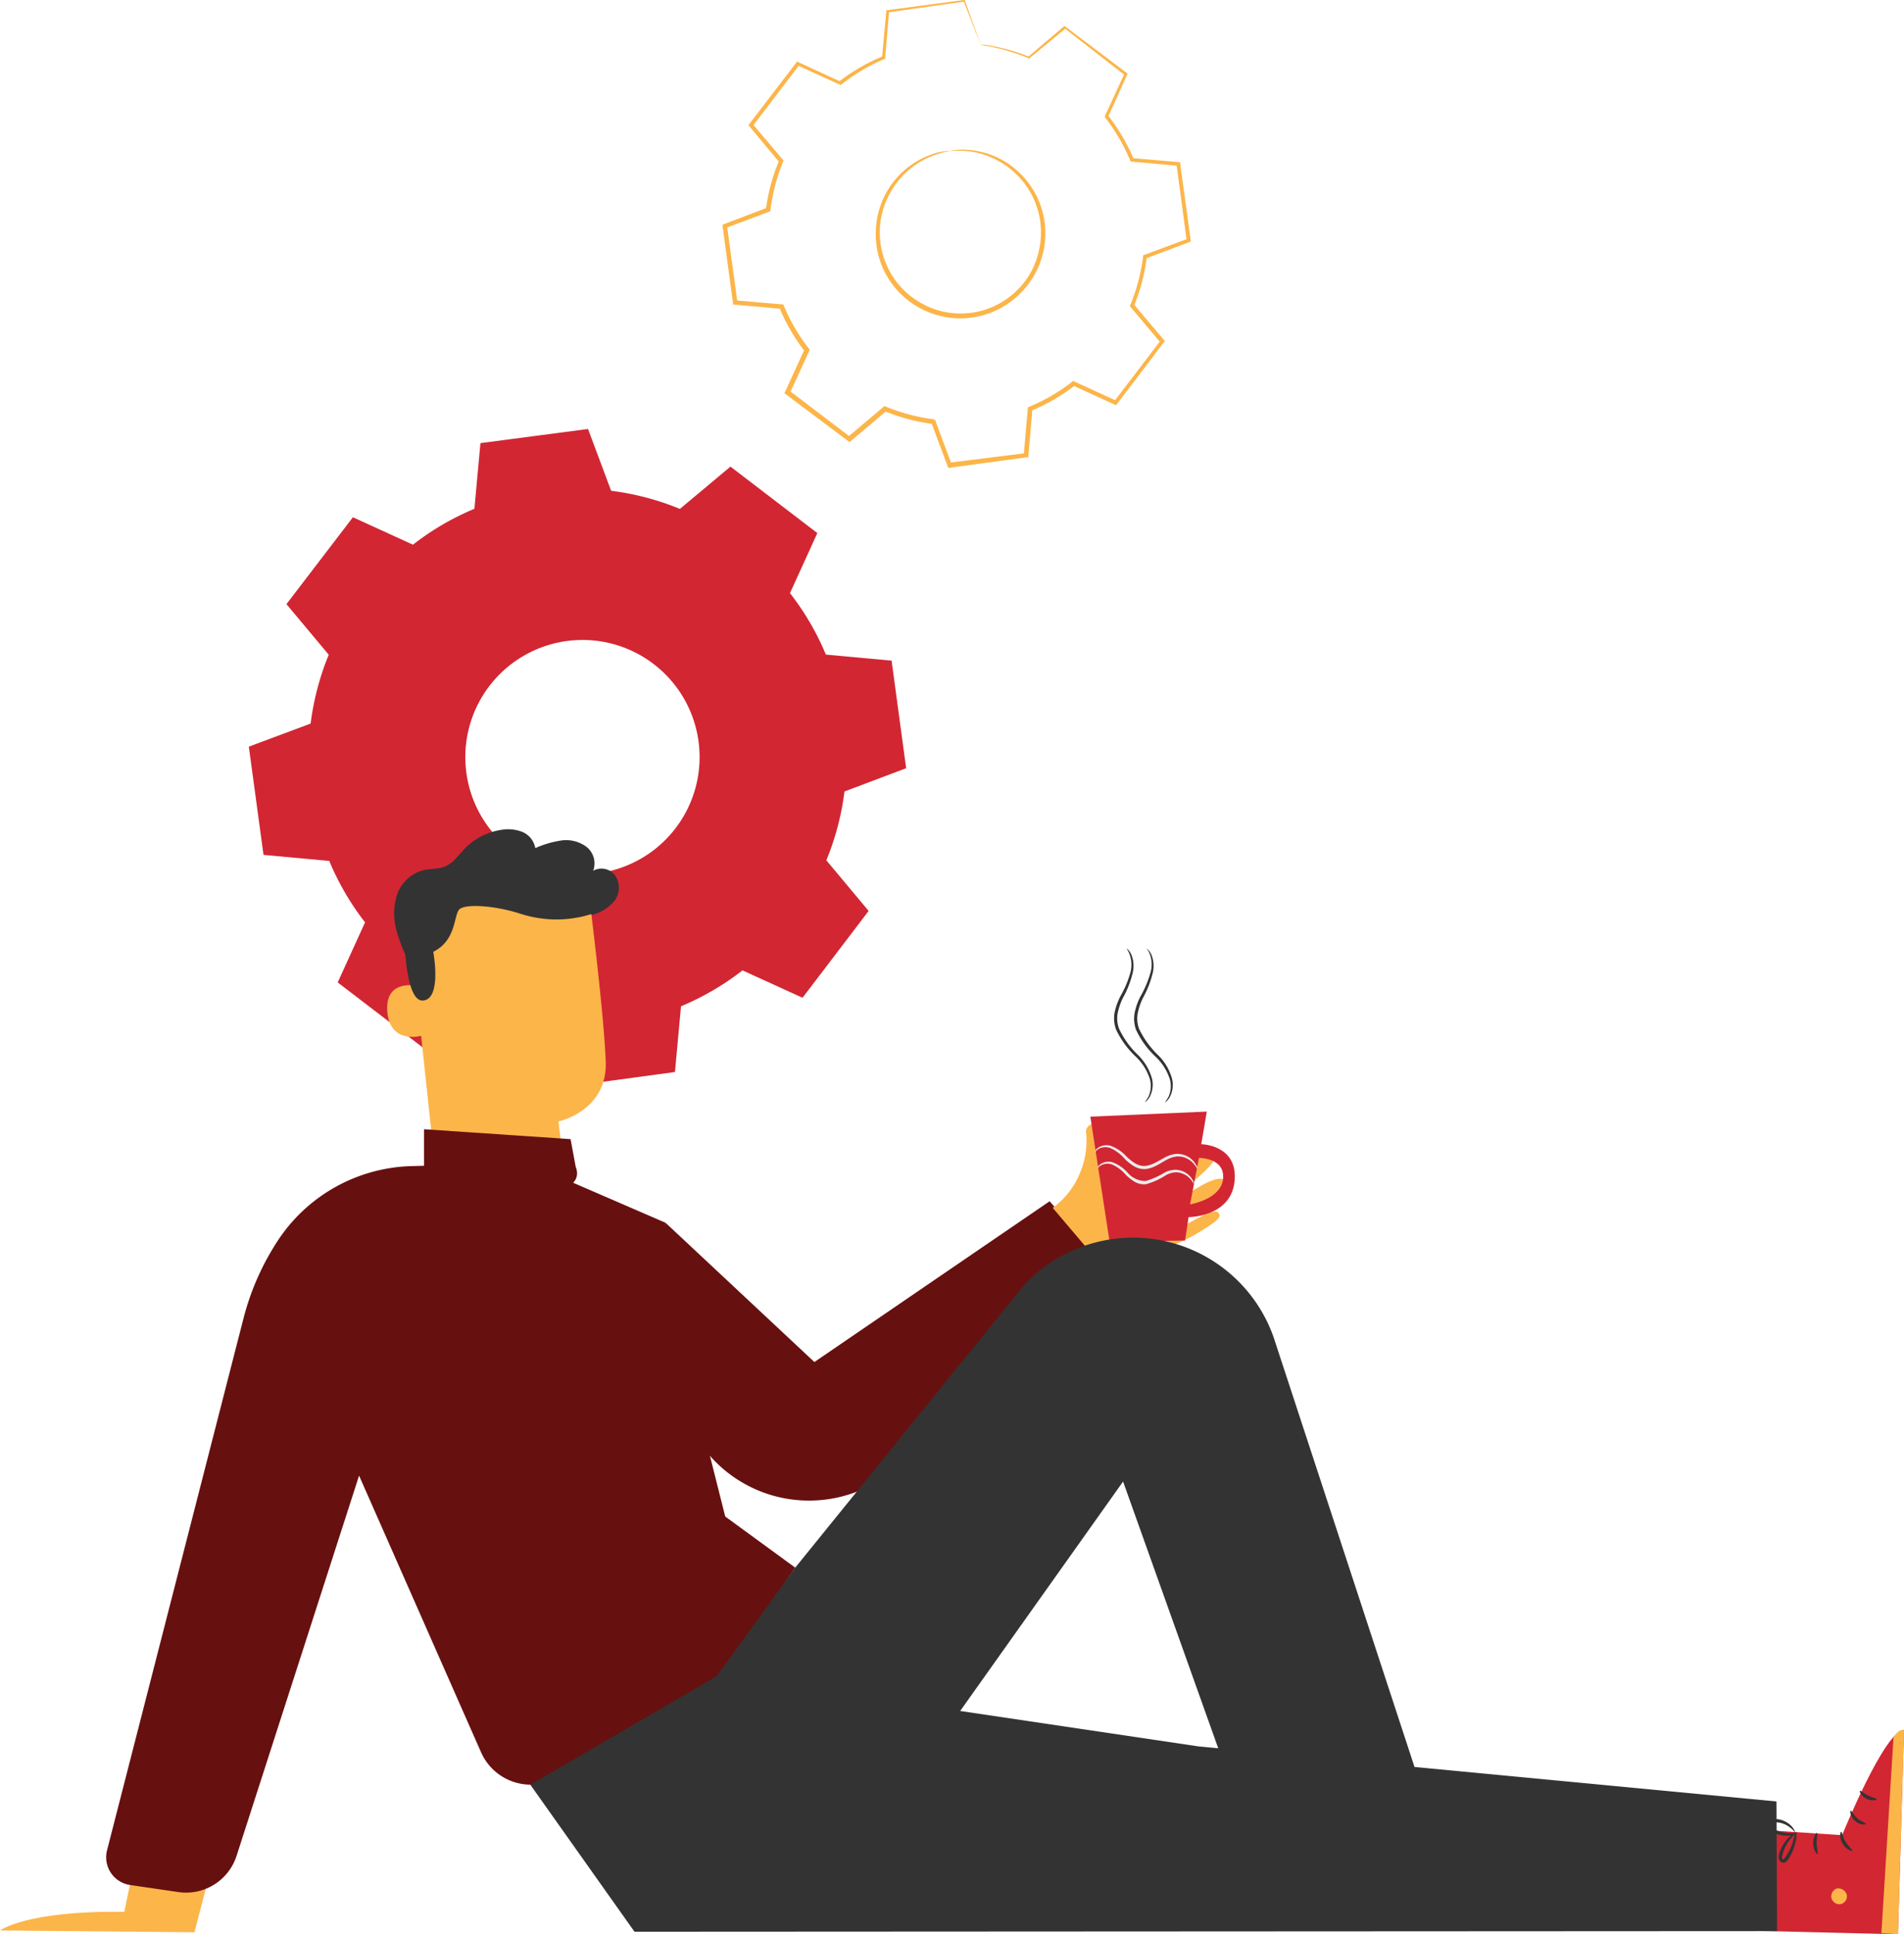
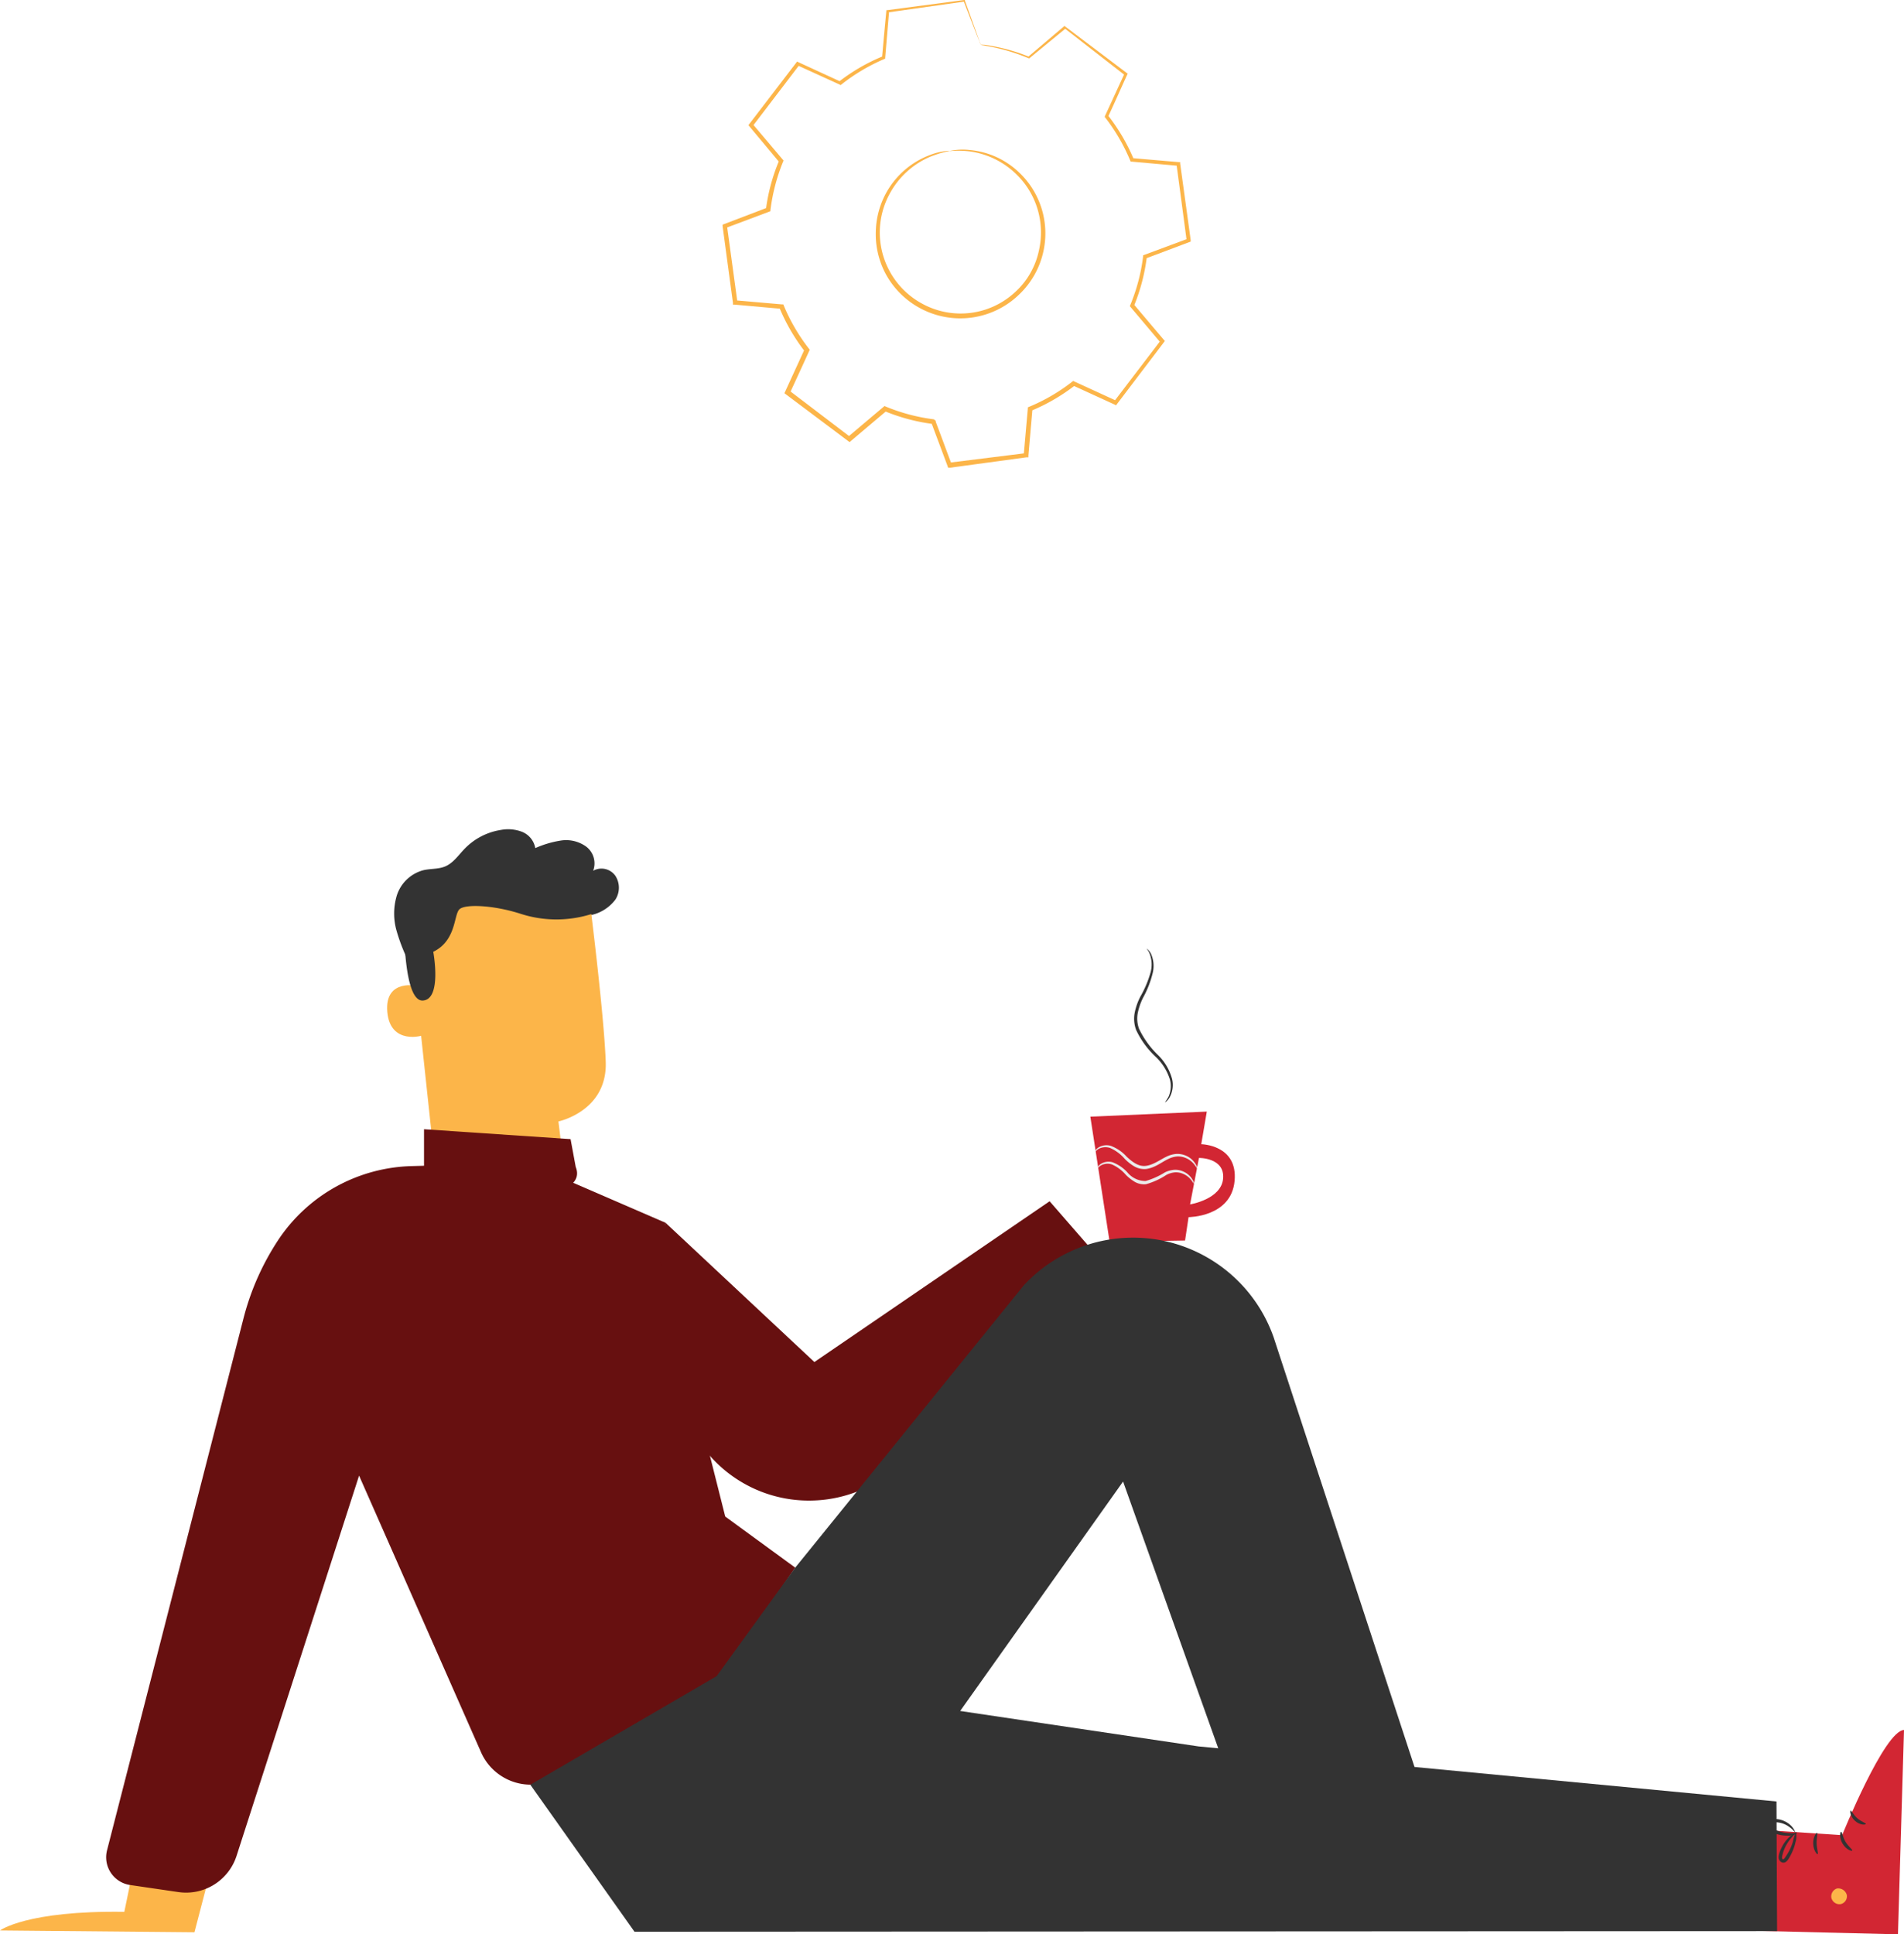
<svg xmlns="http://www.w3.org/2000/svg" viewBox="0 0 315.18 320.15">
  <defs>
    <style>.cls-1{fill:none;}.cls-2{fill:#fcb549;}.cls-3,.cls-5{fill:#d22633;}.cls-3{fill-rule:evenodd;}.cls-4{fill:#b78876;}.cls-6{fill:#333;}.cls-7{fill:#671010;}.cls-8{fill:#aa6550;}.cls-9{fill:#ebebeb;}</style>
  </defs>
  <g id="Layer_2" data-name="Layer 2">
    <g id="Layer_1-2" data-name="Layer 1">
      <path class="cls-1" d="M162.35,7.37A30.94,30.94,0,0,1,170.4,9.5l5.92-5,10.17,7.74-3.2,7a31.65,31.65,0,0,1,4.2,7.2l7.69.68,1.71,12.66-7.23,2.71a30.94,30.94,0,0,1-2.13,8.05l5,5.93L184.76,66.7l-7-3.21a31.87,31.87,0,0,1-7.2,4.2l-.68,7.69L157.18,77.1l-2.7-7.23a31.34,31.34,0,0,1-8-2.13l-5.93,5L130.33,65l3.21-7a31.65,31.65,0,0,1-4.2-7.2l-7.69-.68-1.72-12.66,7.24-2.7a31.4,31.4,0,0,1,2.12-8.06l-5-5.92,7.74-10.17,7,3.2a31.25,31.25,0,0,1,7.2-4.19l.68-7.7L159.64.14l2.71,7.23ZM157.15,25A13.71,13.71,0,1,0,172.58,36.7,13.73,13.73,0,0,0,157.15,25Z" />
      <path class="cls-2" d="M157.15,25a10.24,10.24,0,0,1,3.39-.17,13.58,13.58,0,0,1,8.33,3.88,13.86,13.86,0,0,1,3.86,12.85,13.93,13.93,0,0,1-4,7.16,14,14,0,0,1-16.51,2.24,14,14,0,0,1-5.72-5.84A14,14,0,0,1,145,37.83a13.82,13.82,0,0,1,8.85-12.14,10.29,10.29,0,0,1,3.32-.74c0,.1-1.21.2-3.2,1a13.68,13.68,0,0,0-6.63,6,13.38,13.38,0,0,0-.14,12.81,13.28,13.28,0,0,0,5.45,5.5,13.26,13.26,0,0,0,15.61-2.12A12.47,12.47,0,0,0,170.67,45,12.87,12.87,0,0,0,172,41.36a13.39,13.39,0,0,0-3.55-12.31,13.68,13.68,0,0,0-8-4C158.36,24.82,157.15,25.05,157.15,25Z" />
      <path class="cls-2" d="M162.35,7.37a2.06,2.06,0,0,1-.2-.44c-.13-.34-.31-.78-.54-1.36q-.72-1.87-2.09-5.39l.14.08L147,2.05l.18-.18c-.2,2.33-.42,4.92-.65,7.7V9.7l-.13.06A31.27,31.27,0,0,0,139.26,14l-.12.09L139,14l-7-3.19.34-.08L124.58,20.9v-.39l5,5.91.13.15-.08.18a31.44,31.44,0,0,0-2.09,8l0,.2-.2.08-7.22,2.71.22-.38c.55,4,1.13,8.27,1.73,12.67l-.33-.32,7.7.67.22,0,.09.21a31,31,0,0,0,4.15,7.11l.14.18-.09.21c-1,2.2-2.1,4.6-3.21,7l-.11-.47,10.17,7.74h-.49l5.92-5,.19-.16.22.1a31,31,0,0,0,7.94,2.1h0c.14.11-.32-.26.32.25h0v0l0,.06,0,.11.09.23.17.46.34.9.68,1.82,1.34,3.6-.42-.25L169.8,75l-.34.35q.34-3.88.68-7.69l0-.24.22-.09a30.49,30.49,0,0,0,7.11-4.14l.18-.14.21.1,7,3.21-.45.11,7.75-10.16v.45l-5-5.93-.13-.16.08-.2a30.56,30.56,0,0,0,2.11-8l0-.21.19-.07,7.24-2.69-.21.35c-.59-4.45-1.15-8.66-1.69-12.67l.27.26-7.69-.69-.17,0-.06-.16a31.28,31.28,0,0,0-4.15-7.14l-.09-.13.06-.14c1.18-2.55,2.23-4.85,3.23-7l.07.28L176.22,4.68h.22l-6,4.93-.06.05-.07,0a32.17,32.17,0,0,0-6-1.86l-1.52-.29a2.88,2.88,0,0,1-.5-.1,3.24,3.24,0,0,1,.51,0c.34,0,.86.11,1.54.23a30.26,30.26,0,0,1,6,1.75l-.13,0,5.89-5,.11-.09.11.08,10.2,7.7.15.11-.08.17c-1,2.18-2,4.48-3.18,7l0-.27a31.91,31.91,0,0,1,4.26,7.25l-.24-.17,7.69.66.24,0,0,.24c.55,4,1.13,8.21,1.74,12.66l0,.26-.25.09-7.23,2.72.22-.28a31.57,31.57,0,0,1-2.14,8.15l-.06-.36q2.44,2.9,5,5.91l.19.22-.18.23-7.73,10.18-.18.24L184.6,67l-7-3.2.39-.05A31.49,31.49,0,0,1,170.67,68l.24-.32c-.22,2.54-.45,5.11-.67,7.69l0,.32-.31,0-12.66,1.72-.32,0-.1-.29-1.35-3.61-.68-1.81-.34-.91-.17-.46-.09-.22,0-.12,0-.06v0h0c.64.51.18.14.32.26h0a31.61,31.61,0,0,1-8.15-2.16l.4-.06-5.92,5-.24.2-.25-.19L130.1,65.27l-.25-.19.13-.28,3.21-7,.05.39A31.75,31.75,0,0,1,129,50.88l.31.23-7.69-.69-.29,0,0-.3c-.6-4.39-1.17-8.68-1.71-12.66l0-.28.27-.1L127,34.37l-.21.28A31.16,31.16,0,0,1,129,26.51l0,.33-4.95-5.93-.16-.19.15-.2,7.77-10.15.13-.18.21.1,7,3.22-.27,0a31.24,31.24,0,0,1,7.27-4.2l-.14.19c.25-2.77.49-5.36.71-7.69V1.68l.16,0L159.62,0h.1l0,.09,1.94,5.39.49,1.4C162.3,7.19,162.35,7.36,162.35,7.37Z" />
-       <path class="cls-3" d="M101.16,81.23a44.29,44.29,0,0,1,11.39,3l8.37-7,14.38,11-4.53,9.94a43.86,43.86,0,0,1,5.94,10.17l10.88,1L150,127.15,139.79,131a44.29,44.29,0,0,1-3,11.39l7,8.38-10.94,14.37-9.94-4.53a44.29,44.29,0,0,1-10.18,5.94l-1,10.88-17.91,2.43L90.05,169.6a44.19,44.19,0,0,1-11.39-3l-8.38,7-14.38-11,4.53-9.94a44.4,44.4,0,0,1-5.93-10.17l-10.88-1-2.43-17.91,10.23-3.82a44.29,44.29,0,0,1,3-11.39l-7-8.38,11-14.38,9.94,4.54a44.22,44.22,0,0,1,10.17-5.94l1-10.87L97.34,71l3.82,10.22ZM93.81,106.1a19.39,19.39,0,1,0,21.82,16.6A19.37,19.37,0,0,0,93.81,106.1Z" />
      <polygon class="cls-4" points="268.58 319.37 306.15 318.97 303.18 305.54 269.61 303.04 268.58 319.37" />
      <path class="cls-5" d="M287.54,302.59l17.4,1.15s7-17.31,10.24-17.41l-1,33.82L287,319.48Z" />
      <path class="cls-2" d="M303.17,314.15a1.37,1.37,0,0,0,1.54,1,1.33,1.33,0,0,0,1-1.53,1.47,1.47,0,0,0-1.65-1.05,1.39,1.39,0,0,0-.87,1.7" />
-       <path class="cls-2" d="M314.18,320.14l-2.74-.17,2-32.35s.7-1.49,1.75-1.29Z" />
      <path class="cls-6" d="M304.78,303.18c.17,0,.22.84.73,1.67s1.19,1.28,1.11,1.43-1-.12-1.61-1.14S304.63,303.14,304.78,303.18Z" />
      <path class="cls-6" d="M306.36,299.68c.16,0,.42.69,1.1,1.27s1.42.77,1.4.93-.95.24-1.78-.5S306.2,299.68,306.36,299.68Z" />
-       <path class="cls-6" d="M310.66,297.79c0,.15-.8.36-1.69-.09s-1.23-1.24-1.09-1.3.61.42,1.35.78S310.65,297.63,310.66,297.79Z" />
      <path class="cls-6" d="M300.79,303.36c.15.07-.1.83-.07,1.76s.31,1.67.17,1.75-.71-.63-.74-1.73S300.66,303.28,300.79,303.36Z" />
      <path class="cls-6" d="M297.28,303.2a3.14,3.14,0,0,1-.06,1.69,7.58,7.58,0,0,1-.6,1.75,7.74,7.74,0,0,1-.54,1,2,2,0,0,1-.42.5.71.71,0,0,1-.88,0,.92.92,0,0,1-.35-.74,2.38,2.38,0,0,1,.1-.63,5.61,5.61,0,0,1,.4-1,5.87,5.87,0,0,1,1.07-1.53c.75-.76,1.37-1,1.4-1s-.47.45-1.1,1.23a6.81,6.81,0,0,0-.89,1.48,5.53,5.53,0,0,0-.33,1c-.11.35-.12.66,0,.75s.08,0,.19,0a1.76,1.76,0,0,0,.3-.37c.2-.29.38-.59.54-.87a8.88,8.88,0,0,0,.67-1.62A10.3,10.3,0,0,1,297.28,303.2Z" />
      <path class="cls-6" d="M297.51,303.42a2.72,2.72,0,0,1-1.65.4,5.74,5.74,0,0,1-1.85-.29,5.65,5.65,0,0,1-1-.46,1.43,1.43,0,0,1-.83-1.11.8.8,0,0,1,.5-.69,2,2,0,0,1,.62-.15,3.32,3.32,0,0,1,1.14,0,4,4,0,0,1,1.73.77c.86.69,1,1.38,1,1.4s-.39-.54-1.21-1.07a3.89,3.89,0,0,0-1.58-.58,3.57,3.57,0,0,0-1,0c-.36.05-.65.17-.62.31s.25.46.54.61a5.88,5.88,0,0,0,2.58.82C296.86,303.49,297.49,303.33,297.51,303.42Z" />
      <path class="cls-2" d="M35.06,308.81l-2.87,11L0,319.51s4.4-3.32,20.58-3.08l1.57-7.62Z" />
      <path class="cls-6" d="M68,159.87a30,30,0,0,1-2.31-5.67,10.36,10.36,0,0,1,0-6A6.32,6.32,0,0,1,70,144.05c1.22-.31,2.56-.16,3.72-.66,1.34-.58,2.19-1.88,3.21-2.93a10.62,10.62,0,0,1,6-3.1,6.43,6.43,0,0,1,3.53.33,3.58,3.58,0,0,1,2.15,2.68,16.83,16.83,0,0,1,4.23-1.25,5.67,5.67,0,0,1,4.19,1,3.49,3.49,0,0,1,1.16,4,2.82,2.82,0,0,1,3.68.84,3.63,3.63,0,0,1,0,3.93,6.81,6.81,0,0,1-3.93,2.54,9.87,9.87,0,0,1-4.29.09" />
      <path class="cls-2" d="M83.94,203.27h0a10.59,10.59,0,0,0,9.21-11.73c-.37-3.23-.71-5.93-.71-5.93s8.14-1.69,7.83-9.9-2.7-27-2.7-27h0a28.56,28.56,0,0,0-28.47,5.06l-1.17,1,4.18,39.11A10.6,10.6,0,0,0,83.94,203.27Z" />
      <path class="cls-2" d="M69.37,163.23c-.14-.06-5.72-1.38-5.26,4.22s6,4,6,3.82S69.37,163.23,69.37,163.23Z" />
      <path class="cls-6" d="M98.11,151.22a19.26,19.26,0,0,1-12,0c-4.34-1.39-9.18-1.66-10.09-.69s-.5,5.15-4.3,7c0,0,1.48,7.87-1.72,8.07s-3.1-12.36-3.1-12.36l7.15-5,8.18-2.88,7.9-1.2,7.68,1.14Z" />
      <path class="cls-7" d="M110.17,202.38l24.64,23.05,38.94-26.61,12.18,14-37.45,30a21.75,21.75,0,0,1-13.59,5.52h0a21.82,21.82,0,0,1-17.89-8l-13.2-11.14Z" />
      <path class="cls-7" d="M87.28,192.47l22.89,9.91-.77,6.34L120.05,251l11.59,8.46L122,273.49a26.13,26.13,0,0,1-8.26,7.78L90.94,294.84a9,9,0,0,1-11.3-4.8l-20.2-45.81L39.16,307.16a8.78,8.78,0,0,1-9.61,6l-8-1.17a4.64,4.64,0,0,1-3.83-5.75L40.36,218a42.94,42.94,0,0,1,5.77-12.88A27.37,27.37,0,0,1,68.19,193Z" />
      <path class="cls-7" d="M95.3,193.13l-.85-4.59L70.19,186.9l0,6.11c.16,1.73,3,1.22,5.64,2.31l11.87,2.37C90.6,197.92,96.79,196.82,95.3,193.13Z" />
      <path class="cls-8" d="M187.13,207.52s-.3-.23-.86-.5a3.4,3.4,0,0,0-2.39-.21l-.45.12.23-.41a5.54,5.54,0,0,0,.62-1.89,6.41,6.41,0,0,0-.58-3.77c-.43-.91-.9-1.35-.84-1.4a3,3,0,0,1,1.1,1.26,6.12,6.12,0,0,1,.74,4,5.51,5.51,0,0,1-.7,2l-.22-.28a3.43,3.43,0,0,1,2.61.38C187,207.16,187.16,207.5,187.13,207.52Z" />
-       <path class="cls-2" d="M193.84,203.16c.93-2.28,10.26-6.3,9-7.73-1.59-1.86-9.54,4.64-10.25,5.14s-1.43-.54-.77-.95c1-.6,10.87-7.13,9.32-9-.86-1-2.52.74-2.52.74s-8.84,6.8-9.54,5.91,4.35-5.08,6.15-6.37,1.92-2.65.73-3c-.82-.23-6.43,3.57-8.18,4.88s-6.5,5-5.59,1.25.24-7-.54-7.72-2.07.11-1.85,1.28a13.61,13.61,0,0,1-1.17,6.87,13.12,13.12,0,0,1-4.37,5.45l9.85,11.6,1.26-.86c4.87-3.3,9.44-4.58,12.08-6.1,4.91-2.83,4.67-3.28,4.25-3.81C200.62,199.38,192.92,205.44,193.84,203.16Z" />
      <path class="cls-5" d="M180.49,184.82l3.19,20.7,12.49-.2.58-3.87s7.07,0,7.62-6-5.52-6.07-5.52-6.07l.92-5.4ZM197,199.34l1.47-7.69s4.27-.07,4,3.39S197,199.34,197,199.34Z" />
      <path class="cls-6" d="M189.83,157s.08.05.22.19a2.81,2.81,0,0,1,.49.69,4.94,4.94,0,0,1,.3,3.06,16.65,16.65,0,0,1-1.64,4.23,10.28,10.28,0,0,0-.85,2.45,4.9,4.9,0,0,0,.21,2.67,15.13,15.13,0,0,0,3.16,4.36,8.72,8.72,0,0,1,2.3,3.93,4.3,4.3,0,0,1-.41,3.05,2.67,2.67,0,0,1-.53.66c-.15.12-.23.17-.24.16a10.52,10.52,0,0,0,.59-.92,4.31,4.31,0,0,0,.23-2.87,8.81,8.81,0,0,0-2.29-3.69,14.63,14.63,0,0,1-3.3-4.5,5.34,5.34,0,0,1-.22-2.95,10.39,10.39,0,0,1,.91-2.55,17.64,17.64,0,0,0,1.72-4.1,5,5,0,0,0-.13-2.91C190.08,157.27,189.79,157,189.83,157Z" />
-       <path class="cls-6" d="M186.51,157s.09.05.23.18a3.3,3.3,0,0,1,.48.69,4.89,4.89,0,0,1,.3,3.06,16,16,0,0,1-1.64,4.23,11.09,11.09,0,0,0-.85,2.45,4.8,4.8,0,0,0,.22,2.67,14.68,14.68,0,0,0,3.16,4.36,8.89,8.89,0,0,1,2.3,3.94,4.37,4.37,0,0,1-.41,3,2.71,2.71,0,0,1-.53.66c-.15.12-.24.18-.25.16a7.57,7.57,0,0,0,.6-.91,4.32,4.32,0,0,0,.23-2.87,8.71,8.71,0,0,0-2.3-3.7,14.78,14.78,0,0,1-3.29-4.5,5.31,5.31,0,0,1-.23-2.94,10.75,10.75,0,0,1,.92-2.56,16.81,16.81,0,0,0,1.71-4.1A5,5,0,0,0,187,158C186.76,157.32,186.47,157,186.51,157Z" />
      <path class="cls-9" d="M181.72,193.32s0-.3.42-.62a2.4,2.4,0,0,1,2-.34,6.41,6.41,0,0,1,2.5,1.7,3.88,3.88,0,0,0,3,1.41,12.53,12.53,0,0,0,3.21-1.44,4.27,4.27,0,0,1,1.61-.42,3.19,3.19,0,0,1,1.42.29,3.26,3.26,0,0,1,1.53,1.36,1.32,1.32,0,0,1,.24.71s-.14-.23-.41-.6a3.35,3.35,0,0,0-1.5-1.13,2.88,2.88,0,0,0-1.26-.2,3.79,3.79,0,0,0-1.42.43A11.75,11.75,0,0,1,189.7,196a3.08,3.08,0,0,1-1.95-.45,7.43,7.43,0,0,1-1.41-1.13,6.45,6.45,0,0,0-2.27-1.69,2.25,2.25,0,0,0-1.81.15C181.88,193.1,181.76,193.35,181.72,193.32Z" />
      <path class="cls-9" d="M181.26,190.66s0-.32.46-.66a2.51,2.51,0,0,1,2.15-.35,6.66,6.66,0,0,1,2.65,1.81c.84.77,1.9,1.67,3.17,1.5s2.31-1,3.42-1.53a4.44,4.44,0,0,1,1.7-.45,3.62,3.62,0,0,1,1.52.3,3.46,3.46,0,0,1,1.62,1.45,1.5,1.5,0,0,1,.26.75s-.14-.25-.43-.64a3.57,3.57,0,0,0-1.6-1.22,3.25,3.25,0,0,0-1.35-.21,4.07,4.07,0,0,0-1.51.45c-1,.47-2.08,1.4-3.57,1.62a3.32,3.32,0,0,1-2.07-.48,7.86,7.86,0,0,1-1.49-1.19,6.87,6.87,0,0,0-2.43-1.81,2.41,2.41,0,0,0-1.93.17C181.43,190.42,181.3,190.68,181.26,190.66Z" />
      <polygon class="cls-6" points="87.79 295.39 105.03 319.72 294.17 319.62 294.07 298.16 198.41 289.05 118.94 277.24 87.79 295.39" />
      <path class="cls-6" d="M118.21,278l13.43-18.54,37.83-46.72a24.69,24.69,0,0,1,20.69-7.76h0a24.68,24.68,0,0,1,20.67,16.35l25,76.24-33.09-5.19-16.83-47.17-29.23,41.16Z" />
    </g>
  </g>
</svg>